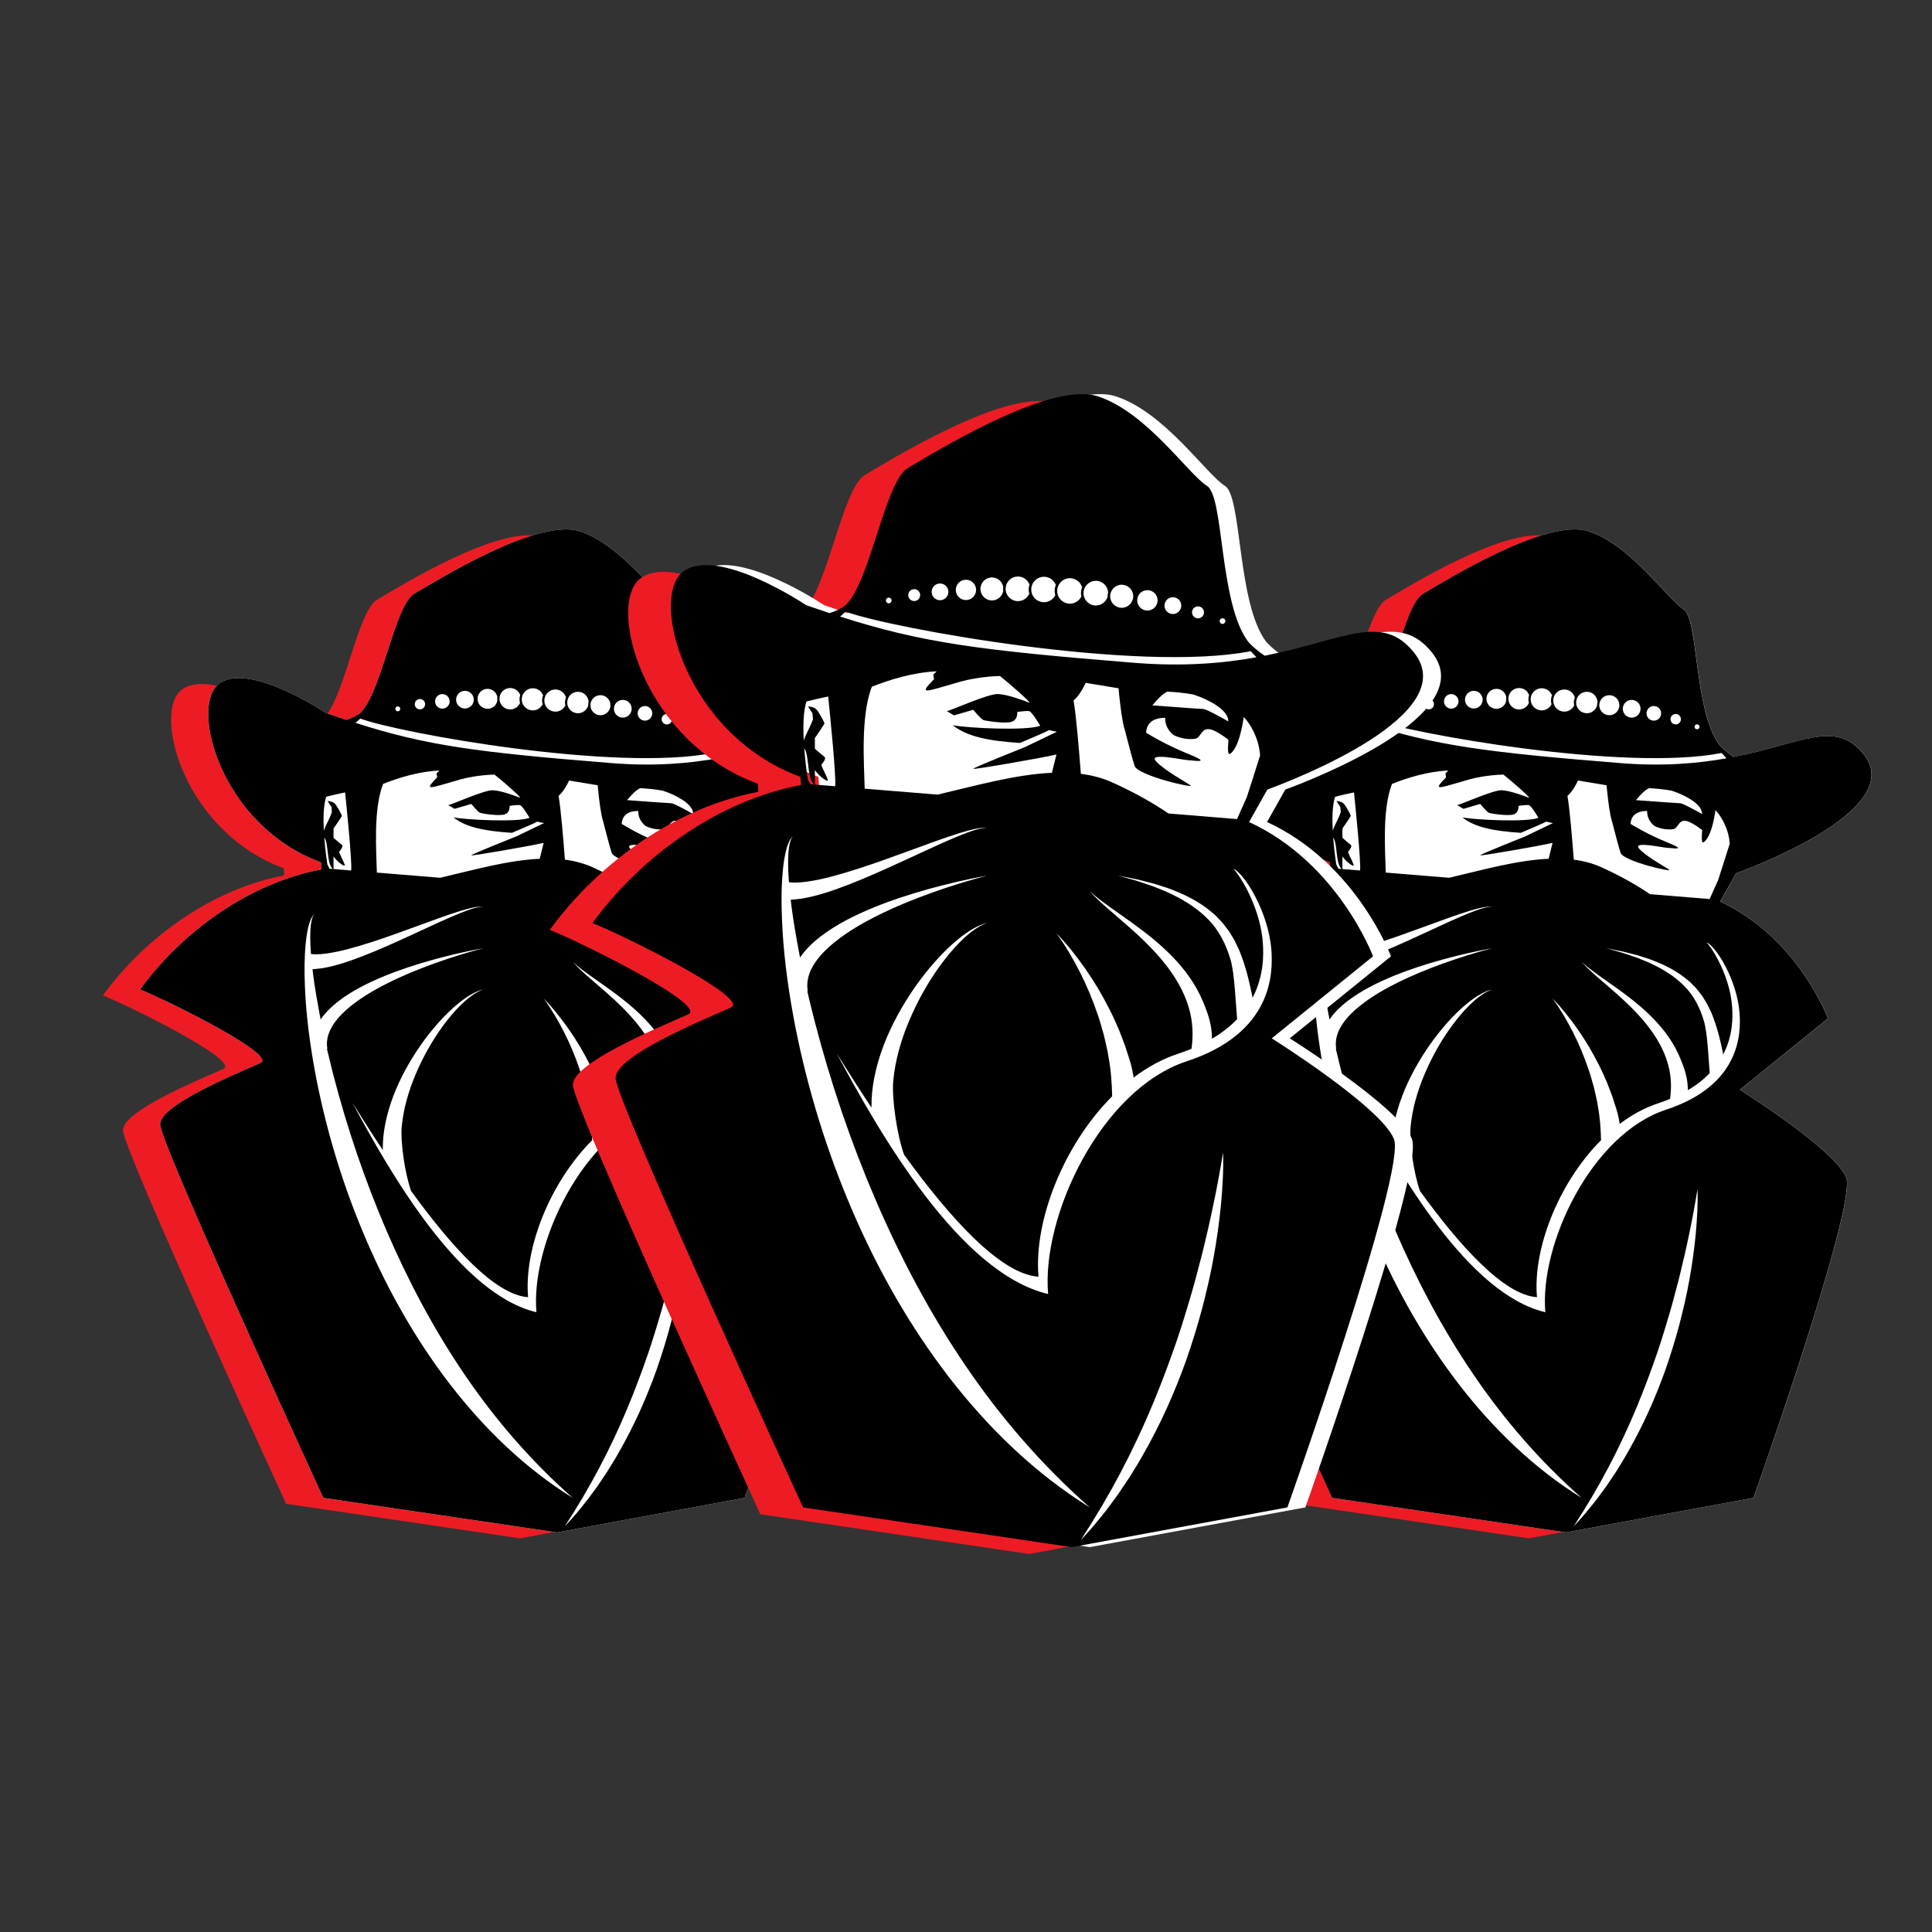
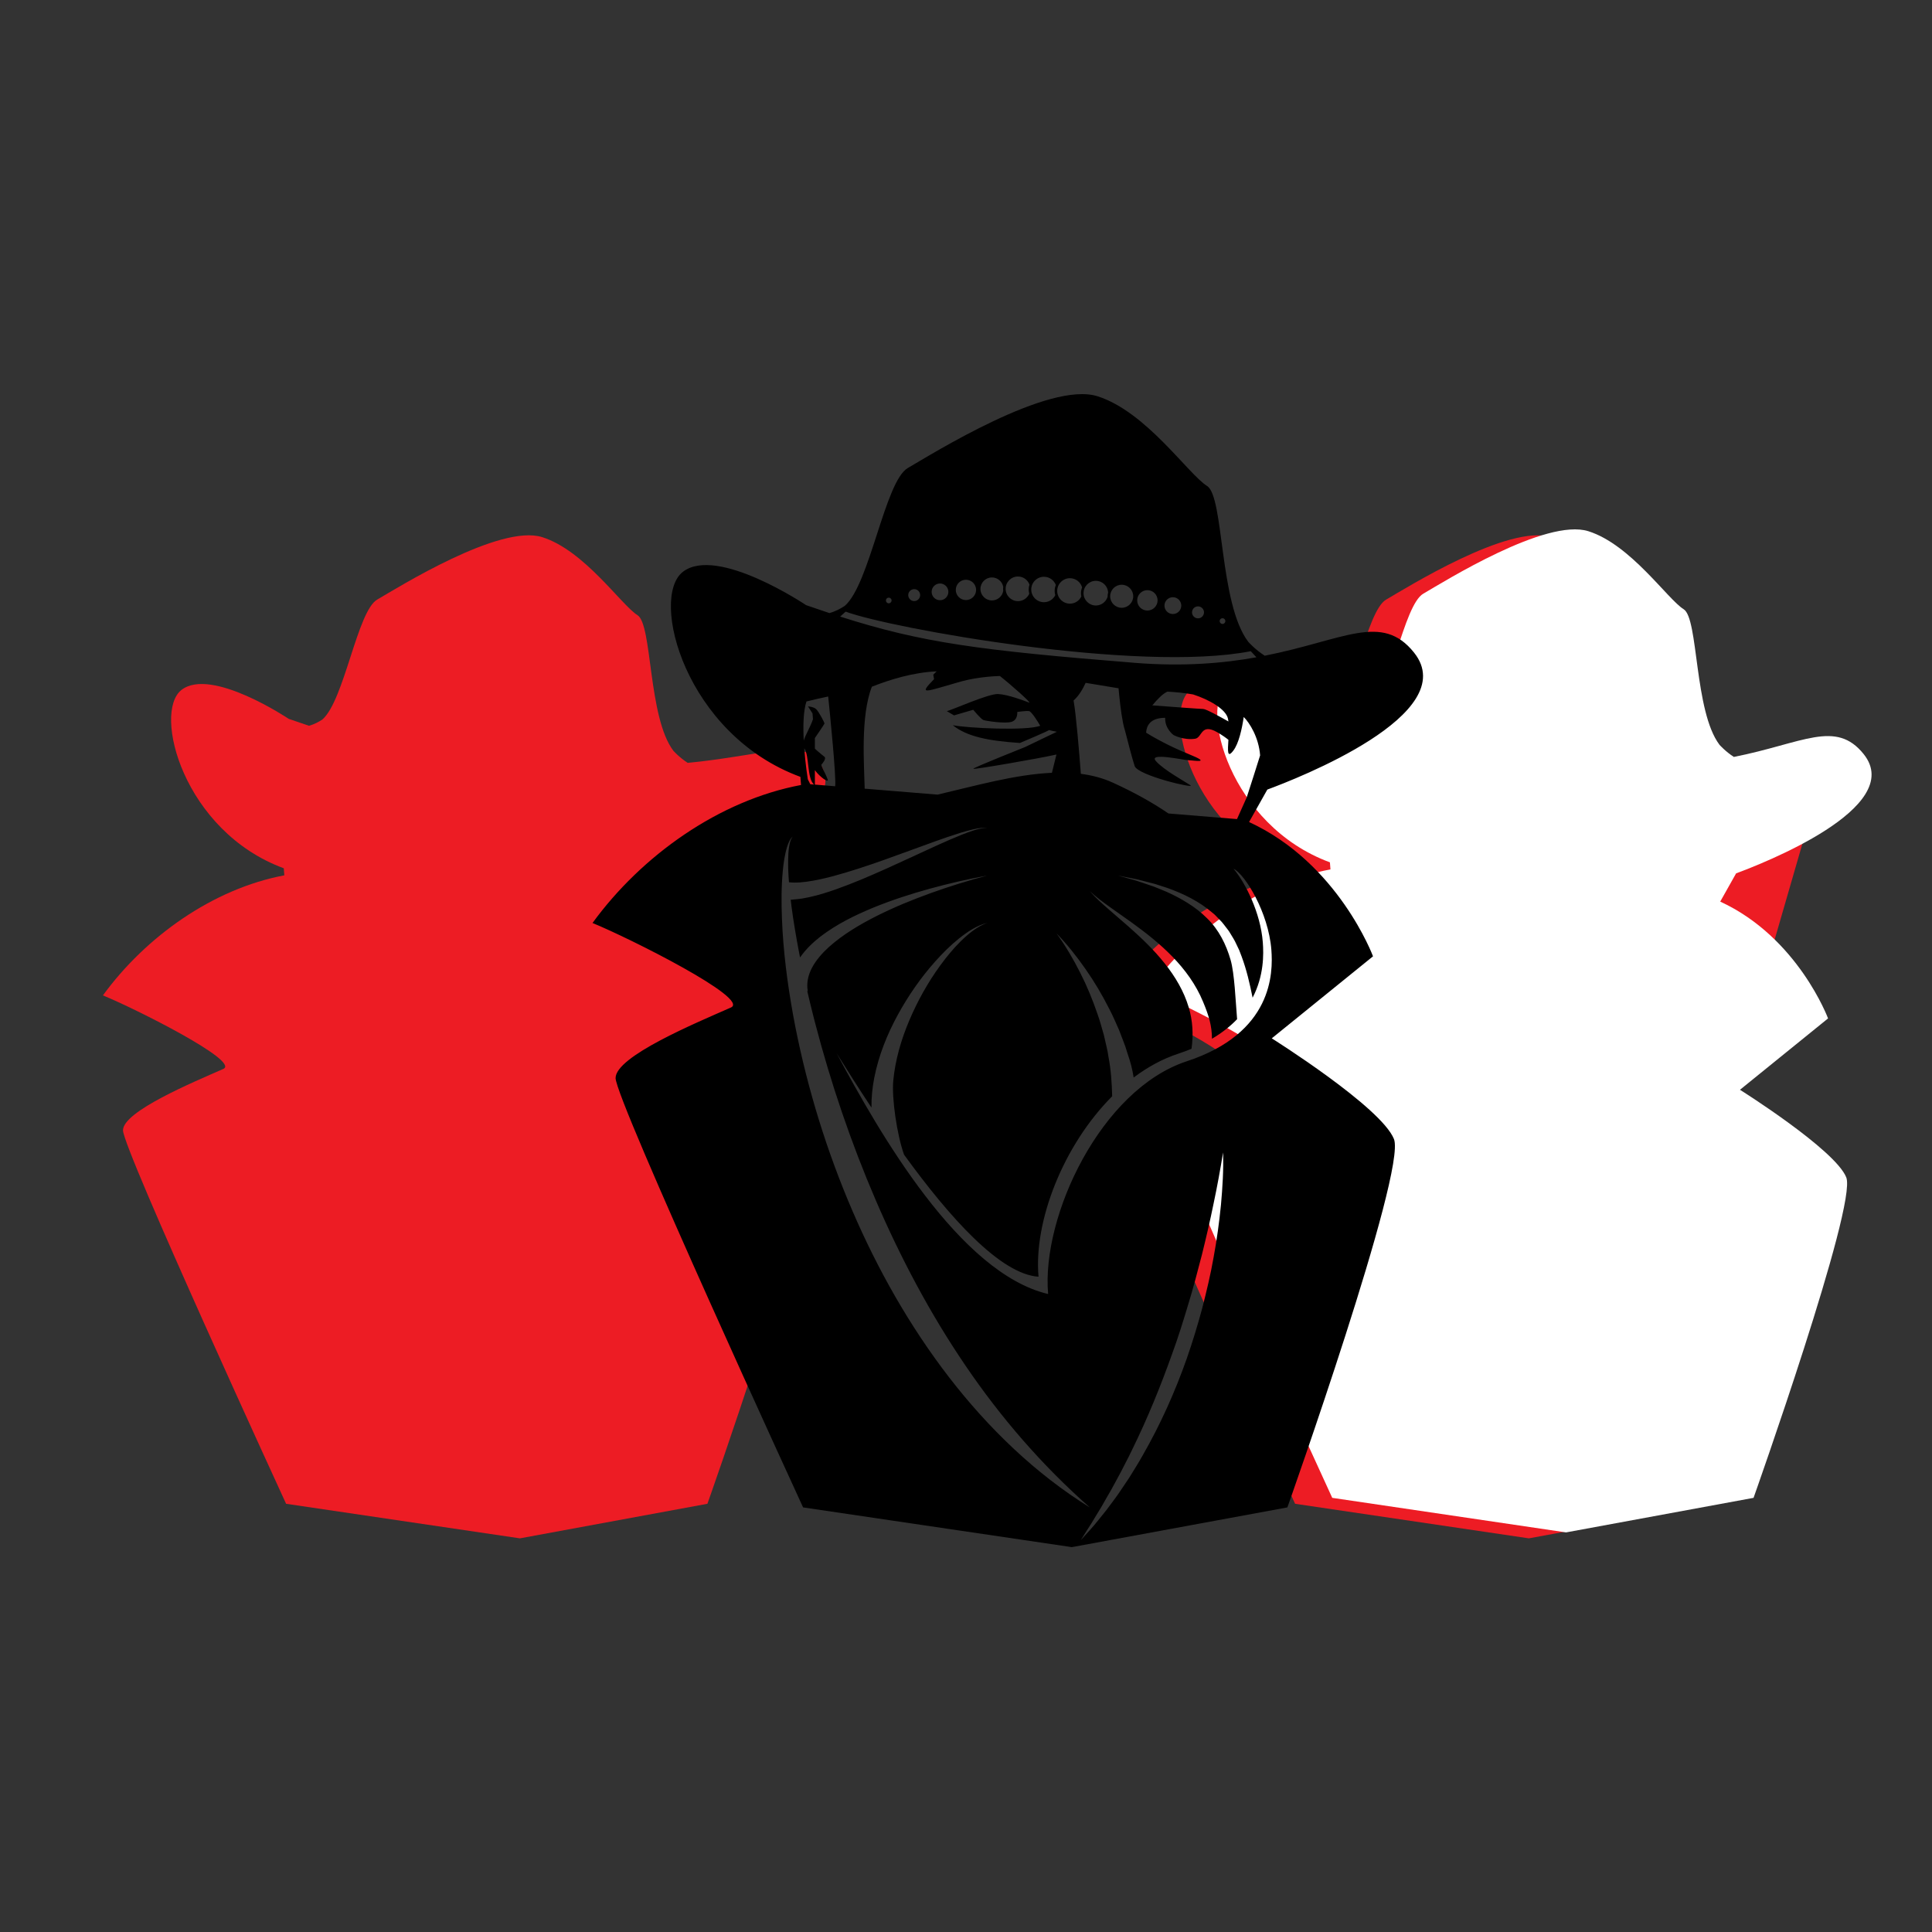
<svg xmlns="http://www.w3.org/2000/svg" version="1.1" viewBox="0 0 1600 1600">
  <rect x="0" y="0" width="1600" height="1600" fill="#333333" stroke="none" />
  <defs>
    <clipPath id="a">
      <path d="m0 1200h1200v-1200h-1200z" />
    </clipPath>
  </defs>
  <g transform="matrix(1.333 0 0 -1.333 0 1600)">
    <g clip-path="url(#a)">
      <g transform="translate(1134.8 728.05)">
-         <path d="m0 0c-9.813 13.045-38.385 2.31-80.691-1.7-5.212 3.336-8.844 7.445-8.906 7.511-15.82 20.861-13.004 78.487-22.269 84.235-10.044 6.237-32.901 40.175-59.223 48.488-26.319 8.313-89.354-31.17-102.52-38.79-12.367-7.158-20.456-62.643-34.031-74.475-2.184-1.477-5.033-3.006-8.343-3.919-4.05 1.34-8.227 2.763-12.578 4.282 0 0-48.14 32.321-66.612 18.007-18.087-14.018 1.249-87.915 63.521-110.82l0.335-4.391c-44.252-8.318-86.077-38.05-112.69-74.586 20.209-8.277 85.419-40.984 74.81-45.676-18.703-8.273-62.341-26.361-62.341-38.138 0-11.774 101.34-232.04 101.34-232.04l145.25-21.473 116.5 21.473s64.523 181.78 57.595 199.1c-6.924 17.317-66.033 54.42-66.033 54.42l54.722 44.334s-18.685 50.327-66.992 72.578l9.873 17.544c15.464 5.688 105.91 40.76 79.283 74.039" fill="#ed1c24" />
+         <path d="m0 0c-9.813 13.045-38.385 2.31-80.691-1.7-5.212 3.336-8.844 7.445-8.906 7.511-15.82 20.861-13.004 78.487-22.269 84.235-10.044 6.237-32.901 40.175-59.223 48.488-26.319 8.313-89.354-31.17-102.52-38.79-12.367-7.158-20.456-62.643-34.031-74.475-2.184-1.477-5.033-3.006-8.343-3.919-4.05 1.34-8.227 2.763-12.578 4.282 0 0-48.14 32.321-66.612 18.007-18.087-14.018 1.249-87.915 63.521-110.82l0.335-4.391c-44.252-8.318-86.077-38.05-112.69-74.586 20.209-8.277 85.419-40.984 74.81-45.676-18.703-8.273-62.341-26.361-62.341-38.138 0-11.774 101.34-232.04 101.34-232.04l145.25-21.473 116.5 21.473c-6.924 17.317-66.033 54.42-66.033 54.42l54.722 44.334s-18.685 50.327-66.992 72.578l9.873 17.544c15.464 5.688 105.91 40.76 79.283 74.039" fill="#ed1c24" />
      </g>
      <g transform="translate(1157.9 731.74)">
        <path d="m0 0c-17.379 21.724-37.795 6.775-80.693-1.7-5.212 3.336-8.844 7.443-8.904 7.51-15.822 20.86-13.004 78.488-22.269 84.234-10.046 6.236-32.903 40.175-59.224 48.488-26.32 8.313-89.353-31.168-102.52-38.79-12.367-7.158-20.455-62.641-34.03-74.473-2.184-1.479-5.033-3.006-8.343-3.921-4.05 1.339-8.229 2.763-12.578 4.282 0 0-48.141 32.322-66.612 18.007-18.087-14.018 1.249-87.915 63.519-110.82l0.336-4.391c-44.251-8.318-86.076-38.05-112.69-74.584 20.207-8.279 85.419-40.986 74.81-45.676-18.703-8.275-62.341-26.363-62.341-38.138 0-11.776 101.33-232.04 101.33-232.04l145.26-21.471 116.49 21.471s64.521 181.78 57.595 199.1c-6.926 17.317-66.035 54.42-66.035 54.42l54.723 44.332s-18.686 50.327-66.991 72.578l9.873 17.546c15.464 5.688 105.91 40.758 79.283 74.039" fill="#fff" />
      </g>
      <g transform="translate(1067.4 653.47)">
-         <path d="m0 0-5.255-11.722-37.057 3.03c-7.61 5.213-17.358 10.879-30.034 16.66-5.441 2.478-11.243 3.989-17.301 4.771-0.909 11.984-2.57 32.185-3.938 39.62 2.993 2.614 5.194 6.62 6.528 9.547l17.784-2.938c0.419-4.661 1.262-12.877 2.411-18.607h-2e-3s4e-3 -0.015 6e-3 -0.021c0.322-1.613 0.67-3.024 1.039-4.101 1.454-5.688 4.039-15.638 5.248-19.267 1.732-5.194 33.25-12.47 30.131-10.392-3.117 2.08-14.545 8.316-18.702 13.118-4.155 4.808 15.239 0.39 17.663 0.39s13.508-2.076 0 3.37c-12.088 4.88-21.125 10.402-22.894 11.513 0.211 3.735 2.214 8.034 10.311 8.034-0.231-5.946 4.502-9.294 4.502-9.294s5.354-2.941 11.672-2.012c3.925 0.577 2.988 8.662 11.995 3.485 2.667-1.534 4.625-2.942 6.005-4.058-0.37-5.942-0.728-10.283 2.654-5.844 2.949 3.874 4.663 11.697 5.62 18.161 3.136-3.078 8.153-11.044 8.861-20.744-2.291-7.302-4.893-15.504-7.247-22.699m13.323-82.354c0.984-12.732 0.694-45.024-45.715-60.26-46.409-15.24-78.628-83.773-74.932-125.8-47.736 11.217-91.071 86.707-114.3 130.1 5.556-8.934 11.929-18.981 18.83-29.369-0.094 5.486 0.477 10.869 1.483 16.082 2.396 12.14 6.943 23.435 12.645 33.914 5.72 10.472 12.511 20.267 20.379 29.086 3.94 4.396 8.125 8.582 12.721 12.283 1.183 0.889 2.295 1.848 3.533 2.66l1.816 1.258 1.891 1.146c2.545 1.457 5.218 2.789 8.094 3.366-2.799-0.858-5.28-2.422-7.622-4.09l-1.729-1.299-1.651-1.402c-1.12-0.907-2.123-1.961-3.181-2.934-4.114-4.043-7.779-8.524-11.179-13.166-6.785-9.307-12.391-19.43-16.83-29.912-4.435-10.475-7.567-21.477-8.603-32.397-0.89-9.318 1.933-29.097 5.821-40.017 24.516-33.836 52.074-64.653 72.681-65.959-2.645 30.092 13.424 71.078 39.803 97.517-0.193 7.065-0.622 14.221-1.996 21.285l-0.486 2.952c-0.19 0.976-0.433 1.945-0.648 2.918l-1.34 5.859c-1.118 3.846-2.12 7.76-3.502 11.551-2.601 7.646-5.723 15.183-9.433 22.457-3.695 7.285-7.852 14.383-12.701 21.051 5.739-5.93 10.911-12.452 15.675-19.272 4.781-6.818 9.046-14.035 12.839-21.539 1.979-3.723 3.594-7.617 5.328-11.486l2.275-5.942c0.372-0.996 0.77-1.984 1.118-2.99l0.958-3.049c2.084-6.068 2.746-8.964 3.528-13.656 7.474 5.625 15.546 10.065 24.084 12.865 2.535 0.832 4.911 1.725 7.175 2.655 1.074 7.486 0.704 15.181-1.558 22.57-2.517 8.439-7.17 16.375-12.904 23.56-5.74 7.215-12.522 13.727-19.583 19.954l-10.712 9.289c-3.558 3.115-7.133 6.279-10.213 9.878 3.414-3.28 7.238-6.044 11.072-8.792l11.583-8.209c7.691-5.555 15.243-11.481 22.008-18.453 6.743-6.95 12.728-15.042 16.582-24.44 3.106-7.428 4.756-12.895 4.792-19.93 5.548 3.262 10.002 6.844 13.581 10.573-0.805 9.728-1.389 24.732-3.515 32.048-2.422 8.391-6.375 16.336-12.697 22.471-6.196 6.225-14.06 10.838-22.306 14.497l-6.288 2.577c-2.133 0.768-4.299 1.465-6.449 2.201-1.079 0.356-2.153 0.744-3.241 1.074l-3.291 0.919-6.592 1.839 10.08-2.002c1.116-0.247 2.219-0.558 3.329-0.831 2.215-0.575 4.444-1.108 6.656-1.72l6.561-2.126c8.647-3.082 17.167-7.182 24.381-13.395 0.449-0.382 0.939-0.728 1.356-1.152l1.245-1.277 2.492-2.573c0.793-0.89 1.477-1.877 2.219-2.814 0.698-0.969 1.537-1.86 2.107-2.91 1.214-2.055 2.587-4.055 3.528-6.242l1.549-3.237 1.273-3.322c2.758-7.369 4.479-14.928 5.984-22.412 6.169 11.849 6.014 23.48 5.511 29.994-1.227 15.92-9.404 32.106-15.805 39.684 6.103-2.887 18.873-23.543 20.432-43.766m-27.244-137.91c-0.943-9.438-2.217-18.854-3.953-28.19-1.634-9.363-3.853-18.609-6.218-27.82-2.47-9.181-5.266-18.283-8.397-27.275-6.338-17.949-14.182-35.405-23.653-51.926-1.169-2.072-2.353-4.135-3.617-6.152-1.241-2.032-2.467-4.069-3.744-6.075l-3.982-5.92-1.993-2.953-2.095-2.884-4.248-5.715c-1.486-1.858-2.95-3.725-4.459-5.551-2.935-3.719-6.214-7.172-9.382-10.674 1.233 2.027 2.516 4.012 3.767 6.012l1.919 2.967 1.816 3.031c1.198 2.029 2.446 4.019 3.673 6.021l3.486 6.12 1.769 3.037 1.678 3.088 3.348 6.171c2.068 4.204 4.374 8.266 6.333 12.516 8.241 16.773 15.291 34.072 21.551 51.654 3.222 8.764 5.987 17.688 8.675 26.637 2.755 8.934 5.103 17.99 7.457 27.055 2.249 9.09 4.382 18.226 6.255 27.431 1.954 9.198 3.65 18.45 5.159 27.793 0.321-9.474-0.3-18.953-1.145-28.398m-146.95-93.133c-21.283 27.611-38.562 58.205-52.313 90.152-13.742 31.975-24.053 65.358-30.793 99.407-3.313 17.035-5.796 34.242-6.881 51.576-0.481 8.668-0.762 17.355-0.327 26.046 0.228 4.343 0.582 8.689 1.285 12.997 0.406 2.149 0.804 4.295 1.474 6.385 0.666 2.048 1.452 4.225 3.068 5.697 4e-3 4e-3 5e-3 0.01 0.011 0.014-6e-3 -8e-3 -7e-3 -0.016-0.013-0.021-0.644-0.862-1.103-1.803-1.358-2.832-0.161-0.501-0.294-1.009-0.383-1.536-0.098-0.521-0.224-1.028-0.275-1.561-0.328-2.088-0.387-4.225-0.45-6.343-0.095-4.142 0.1-8.294 0.436-12.435 0.847-0.11 1.741-0.178 2.669-0.186 0.031 0 0.061-4e-3 0.091-4e-3 1.068-0.02 2.196 0.066 3.303 0.103 1.133 0.125 2.264 0.211 3.408 0.364 4.59 0.625 9.26 1.655 13.906 2.885 9.302 2.463 18.554 5.568 27.759 8.821 9.212 3.255 18.385 6.708 27.626 10.021 4.623 1.648 9.262 3.27 13.963 4.714 2.348 0.73 4.726 1.378 7.123 1.937 1.209 0.246 2.414 0.499 3.642 0.63 1.22 0.155 2.47 0.171 3.674-0.053-1.224 0.121-2.437 7e-3 -3.628-0.247-1.197-0.228-2.366-0.577-3.533-0.919-2.323-0.745-4.612-1.577-6.876-2.493-4.534-1.811-9-3.8-13.456-5.82-8.907-4.046-17.764-8.243-26.728-12.27-8.97-4.026-18.025-7.931-27.429-11.274-4.705-1.667-9.514-3.167-14.561-4.287-1.263-0.277-2.564-0.489-3.85-0.736-0.344-0.042-0.684-0.087-1.025-0.132-0.985-0.129-1.97-0.262-2.994-0.33-1.195-0.082-1.692-0.178-2.134-0.192 0.13-1.185 0.253-2.367 0.404-3.549 0.565-4.222 1.169-8.437 1.9-12.636 0.645-3.905 1.347-7.799 2.087-11.686 0.209-1.109 0.427-2.215 0.648-3.32 3.086 4.47 6.914 8.074 10.911 11.209 8.891 6.812 18.706 11.594 28.646 15.709 9.972 4.076 20.167 7.371 30.458 10.218 10.296 2.824 20.686 5.246 31.16 7.123-10.298-2.662-20.444-5.86-30.425-9.435-9.974-3.59-19.784-7.613-29.188-12.318-9.357-4.723-18.453-10.116-25.984-16.875-3.715-3.385-7.007-7.153-9.153-11.247-2.157-4.089-2.998-8.412-2.261-12.558l-0.258-0.031c0.99-4.272 2.024-8.53 3.1-12.776 0.333-1.312 0.665-2.627 1.004-3.939 8.57-32.93 19.523-65.188 32.927-96.338 13.43-31.133 29.328-61.193 48.406-89.227 19.047-28.056 41.382-53.943 67.246-76.742-29.366 18.184-54.791 42.809-76.059 70.34m-55.884 413.8c24.31-9.04 158.43-33.228 218.95-21.379l3.058-3.295c-17.808-3.199-39.33-5.121-65.823-2.994-83.802 6.729-114.94 10.849-159.16 24.998zm24.822 6.032c0-0.845-0.689-1.534-1.533-1.534-0.846 0-1.534 0.689-1.534 1.534 0 0.846 0.688 1.534 1.534 1.534 0.844 0 1.533-0.688 1.533-1.534m180.39-11.139c0-0.853-0.692-1.547-1.545-1.547-0.851 0-1.548 0.694-1.548 1.547s0.697 1.547 1.548 1.547c0.853 0 1.545-0.694 1.545-1.547m-14.788 7.954c1.784 0 3.236-1.454 3.236-3.237 0-1.782-1.452-3.237-3.236-3.237s-3.236 1.455-3.236 3.237c0 1.783 1.452 3.237 3.236 3.237m-13.583 4.95c2.505 0 4.541-2.037 4.541-4.544 0-2.505-2.036-4.542-4.541-4.542-2.504 0-4.542 2.037-4.542 4.542 0 2.507 2.038 4.544 4.542 4.544m-13.772 3.815c3.04 0 5.514-2.475 5.514-5.514 0-3.042-2.474-5.515-5.514-5.515-3.038 0-5.513 2.473-5.513 5.515 0 3.039 2.475 5.514 5.513 5.514m-13.886 2.927c3.436 0 6.232-2.795 6.232-6.234 0-3.434-2.796-6.228-6.232-6.228-3.438 0-6.232 2.794-6.232 6.228 0 3.439 2.794 6.234 6.232 6.234m-13.961 2.114c3.551 0 6.433-2.796 6.631-6.298-0.183-0.652-0.288-1.338-0.288-2.05 0-0.079 0.01-0.155 0.012-0.238-0.829-2.741-3.347-4.753-6.355-4.753-3.677 0-6.668 2.991-6.668 6.668 0 3.676 2.991 6.671 6.668 6.671m-14.015 1.418c3.136 0 5.755-2.116 6.584-4.987-0.4-0.956-0.622-2.004-0.622-3.102 0-0.613 0.075-1.209 0.204-1.784-1.117-2.291-3.448-3.887-6.166-3.887-3.794 0-6.88 3.086-6.88 6.879 0 3.796 3.086 6.881 6.88 6.881m-14.033 0.771c2.936 0 5.43-1.855 6.413-4.452-0.413-0.983-0.646-2.066-0.646-3.2 0-0.806 0.125-1.582 0.338-2.318-1.138-2.233-3.432-3.782-6.105-3.782-3.792 0-6.876 3.086-6.876 6.874 0 3.796 3.084 6.878 6.876 6.878m-14.058 0.143c2.872 0 5.301-1.835 6.234-4.386-0.28-0.827-0.438-1.71-0.438-2.635 0-0.781 0.116-1.537 0.321-2.257-1.021-2.37-3.375-4.038-6.117-4.038-3.671 0-6.657 2.986-6.657 6.659 0 3.671 2.986 6.657 6.657 6.657m-14.061-0.505c3.037 0 5.56-2.19 6.099-5.073-0.048-0.355-0.081-0.713-0.081-1.079 0-0.382 0.036-0.758 0.089-1.128-0.509-2.917-3.046-5.149-6.107-5.149-3.428 0-6.214 2.788-6.214 6.217 0 3.424 2.786 6.212 6.214 6.212m-14.054-1.239c3.029 0 5.492-2.463 5.492-5.493 0-3.029-2.463-5.492-5.492-5.492-3.027 0-5.493 2.463-5.493 5.492 0 3.03 2.466 5.493 5.493 5.493m-14.018-2.023c2.494 0 4.521-2.031 4.521-4.523 0-2.493-2.027-4.523-4.521-4.523s-4.523 2.03-4.523 4.523c0 2.492 2.029 4.523 4.523 4.523m-10.729-6.284c0-1.774-1.442-3.217-3.217-3.217-1.776 0-3.219 1.443-3.219 3.217 0 1.776 1.443 3.221 3.219 3.221 1.775 0 3.217-1.445 3.217-3.221m133.66-52.168c4.401-0.241 9.232-0.694 13.871-1.519 8.521-2.746 17.662-7.872 18.826-13.045 0.11-0.494 0.198-1.018 0.268-1.559-4.218 2.39-12.13 6.753-13.639 6.753-1.391 0-17.193 1.171-27.503 1.943 2.844 3.451 5.713 6.379 8.177 7.427m-163.63-52.444c-0.263 12.685-2.364 39.104 3.88 55.103 9.544 3.794 22.35 7.768 35.033 8.302l-1.846-1.802 0.43-2.41c-8.658-8.926-5.367-6.942 14.72-1.225 2.882 0.817 11.217 2.669 20.858 2.923 5.742-4.496 17.765-15.124 15.738-14.351-2.424 0.928-11.427 4.384-16.739 4.615-5.311 0.232-25.628-9.003-27.708-9.234l3.926-2.311 10.39 3.031s4.156-5.107 5.542-5.57c1.385-0.459 11.776-2.076 15.238-0.922 3.463 1.153 3.002 5.308 3.002 5.308s4.618 0.695 6.349 0.464c1.355-0.181 4.675-5.567 6.063-7.916-7.183-2.834-39.258-1.301-47.276 0.295 7.632-6.103 18.996-8.461 36.298-9.599 0 0 16.283 6.828 15.663 6.991 1.319-0.349 2.827-0.7 4.313-0.937l-17.254-8.287s-27.707-11.026-27.936-11.719c-0.203-0.602 35.439 5.544 44.949 7.71-0.851-3.409-1.704-6.85-2.436-9.883-20.012-0.894-41.668-7.106-61.807-11.794zm-32.671 21.846c2.869-3.918 1.35-16.201 5.294-19.609l-2.013 0.165-1.356 2.674c-0.129 0.826-1.271 8.127-1.925 16.77m12.949 27.967c0.994-9.662 4.372-43.283 3.778-48.316-8e-3 -0.063-4e-3 -0.129-8e-3 -0.194l-10.968 0.896v7.797c2.853-3.923 7.708-7.113 6.926-5.019-1.386 3.717-3.809 7.664-3.348 8.082 0.463 0.417 2.771 3.234 1.617 4.157-0.735 0.585-3.338 2.671-5.195 4.406v5.751c0.346 0.463 5.195 7.505 5.195 7.92 0 0.416-3.118 6.511-4.618 7.781-1.5 1.269-4.272 1.388-4.272 1.388l2.424-3.813 0.241-3.119c-1.46-4.342-4.049-8.389-4.984-11.556-0.405 7.789-0.25 15.965 1.458 21.145 3.416 0.849 7.853 1.905 11.754 2.694m316.62 23.739c-17.379 21.724-37.795 6.776-80.692-1.7-5.212 3.336-8.845 7.444-8.905 7.512-15.822 20.858-13.004 78.482-22.27 84.232-10.044 6.237-32.902 40.175-59.222 48.489-26.322 8.312-89.353-31.168-102.52-38.79-12.368-7.159-20.456-62.642-34.031-74.474-2.185-1.477-5.033-3.01-8.343-3.921-4.051 1.34-8.229 2.764-12.58 4.28 0 0-48.139 32.325-66.61 18.009-18.087-14.017 1.249-87.913 63.518-110.81l0.338-4.39c-44.251-8.321-86.077-38.052-112.69-74.585 20.209-8.282 85.419-40.985 74.809-45.676-18.702-8.276-62.341-26.363-62.341-38.139 0-11.775 101.33-232.04 101.33-232.04l145.26-21.47 116.5 21.47s64.522 181.78 57.594 199.1c-6.927 17.316-66.033 54.42-66.033 54.42l54.721 44.332s-18.684 50.328-66.992 72.578l9.873 17.545c15.464 5.689 105.91 40.758 79.284 74.039" />
-       </g>
+         </g>
      <g transform="translate(507.95 728.05)">
        <path d="m0 0c-9.813 13.045-38.384 2.31-80.691-1.7-5.212 3.336-8.845 7.445-8.906 7.511-15.821 20.861-13.004 78.487-22.27 84.235-10.043 6.237-32.901 40.175-59.222 48.488-26.32 8.313-89.355-31.17-102.52-38.79-12.365-7.158-20.452-62.643-34.03-74.475-2.182-1.477-5.033-3.006-8.342-3.919-4.05 1.34-8.228 2.763-12.578 4.282 0 0-48.14 32.321-66.611 18.007-18.089-14.018 1.249-87.915 63.522-110.82l0.334-4.391c-44.25-8.318-86.079-38.05-112.69-74.586 20.207-8.277 85.421-40.984 74.808-45.676-18.701-8.273-62.339-26.361-62.339-38.138 0-11.774 101.33-232.04 101.33-232.04l145.25-21.473 116.5 21.473s64.52 181.78 57.594 199.1c-6.926 17.317-66.035 54.42-66.035 54.42l54.723 44.334s-18.685 50.327-66.992 72.578l9.873 17.544c15.468 5.688 105.91 40.76 79.283 74.039" fill="#ed1c24" />
      </g>
      <g transform="translate(531.04 731.74)">
-         <path d="m0 0c-17.378 21.724-37.795 6.775-80.691-1.7-5.214 3.336-8.847 7.443-8.906 7.51-15.823 20.86-13.005 78.488-22.27 84.234-10.043 6.236-32.902 40.175-59.224 48.488-26.32 8.313-89.355-31.168-102.52-38.79-12.367-7.158-20.452-62.641-34.03-74.473-2.182-1.479-5.033-3.006-8.342-3.921-4.05 1.339-8.23 2.763-12.58 4.282 0 0-48.14 32.322-66.611 18.007-18.089-14.018 1.251-87.915 63.522-110.82l0.334-4.391c-44.25-8.318-86.078-38.05-112.69-74.584 20.207-8.279 85.419-40.986 74.811-45.676-18.703-8.275-62.341-26.363-62.341-38.138 0-11.776 101.33-232.04 101.33-232.04l145.26-21.471 116.5 21.471s64.52 181.78 57.593 199.1c-6.927 17.317-66.036 54.42-66.036 54.42l54.723 44.332s-18.685 50.327-66.99 72.578l9.873 17.546c15.466 5.688 105.91 40.758 79.283 74.039" fill="#fff" />
-       </g>
+         </g>
      <g transform="translate(440.61 653.47)">
-         <path d="m0 0-5.256-11.722-37.055 3.03c-7.612 5.213-17.359 10.879-30.037 16.66-5.439 2.478-11.244 3.989-17.299 4.771-0.91 11.984-2.571 32.185-3.935 39.62 2.989 2.614 5.192 6.62 6.525 9.547l17.784-2.938c0.417-4.661 1.261-12.877 2.41-18.607h-2e-3s6e-3 -0.015 6e-3 -0.021c0.322-1.613 0.671-3.024 1.04-4.101 1.454-5.688 4.039-15.638 5.248-19.267 1.732-5.194 33.249-12.47 30.131-10.392-3.119 2.08-14.544 8.316-18.702 13.118-4.155 4.808 15.238 0.39 17.664 0.39 2.423 0 13.506-2.076 0 3.37-12.09 4.88-21.124 10.402-22.897 11.513 0.213 3.735 2.215 8.034 10.314 8.034-0.232-5.946 4.502-9.294 4.502-9.294s5.351-2.941 11.671-2.012c3.925 0.577 2.988 8.662 11.995 3.485 2.665-1.534 4.626-2.942 6.004-4.058-0.368-5.942-0.728-10.283 2.654-5.844 2.95 3.874 4.663 11.697 5.62 18.161 3.137-3.078 8.151-11.044 8.861-20.744-2.291-7.302-4.892-15.504-7.246-22.699m13.323-82.354c0.984-12.732 0.693-45.024-45.715-60.26-46.409-15.24-78.628-83.773-74.934-125.8-47.734 11.217-91.069 86.707-114.29 130.1 5.556-8.934 11.929-18.981 18.829-29.369-0.095 5.486 0.479 10.869 1.484 16.082 2.395 12.14 6.943 23.435 12.644 33.914 5.721 10.472 12.511 20.267 20.38 29.086 3.939 4.396 8.125 8.582 12.722 12.283 1.182 0.889 2.294 1.848 3.532 2.66l1.815 1.258 1.893 1.146c2.543 1.457 5.216 2.789 8.093 3.366-2.802-0.858-5.281-2.422-7.622-4.09l-1.729-1.299-1.649-1.402c-1.121-0.907-2.124-1.961-3.183-2.934-4.113-4.043-7.78-8.524-11.179-13.166-6.781-9.307-12.391-19.43-16.831-29.912-4.435-10.475-7.566-21.477-8.603-32.397-0.89-9.318 1.934-29.097 5.821-40.017 24.516-33.836 52.074-64.653 72.683-65.959-2.649 30.092 13.422 71.078 39.802 97.517-0.196 7.065-0.623 14.221-1.995 21.285l-0.486 2.952c-0.192 0.976-0.435 1.945-0.649 2.918l-1.34 5.859c-1.118 3.846-2.121 7.76-3.503 11.551-2.6 7.646-5.722 15.183-9.433 22.457-3.693 7.285-7.851 14.383-12.7 21.051 5.738-5.93 10.91-12.452 15.673-19.272 4.782-6.818 9.049-14.035 12.841-21.539 1.977-3.723 3.594-7.617 5.327-11.486l2.275-5.942c0.372-0.996 0.77-1.984 1.118-2.99l0.959-3.049c2.084-6.068 2.744-8.964 3.529-13.656 7.471 5.625 15.544 10.065 24.084 12.865 2.533 0.832 4.91 1.725 7.175 2.655 1.075 7.486 0.702 15.181-1.559 22.57-2.518 8.439-7.171 16.375-12.905 23.56-5.739 7.215-12.522 13.727-19.583 19.954l-10.712 9.289c-3.557 3.115-7.133 6.279-10.211 9.878 3.412-3.28 7.236-6.044 11.072-8.792l11.585-8.209c7.69-5.555 15.24-11.481 22.004-18.453 6.745-6.95 12.731-15.042 16.582-24.44 3.107-7.428 4.754-12.895 4.792-19.93 5.546 3.262 10.002 6.844 13.582 10.573-0.805 9.728-1.39 24.732-3.516 32.048-2.421 8.391-6.377 16.336-12.696 22.471-6.197 6.225-14.06 10.838-22.307 14.497l-6.287 2.577c-2.134 0.768-4.297 1.465-6.449 2.201-1.082 0.356-2.154 0.744-3.242 1.074l-3.291 0.919-6.593 1.839 6.719-1.334 3.363-0.668c1.115-0.247 2.216-0.558 3.328-0.831 2.213-0.575 4.445-1.108 6.654-1.72l6.564-2.126c8.646-3.082 17.164-7.182 24.38-13.395 0.45-0.382 0.939-0.728 1.359-1.152l1.243-1.277 2.492-2.573c0.793-0.89 1.476-1.877 2.218-2.814 0.698-0.969 1.538-1.86 2.107-2.91 1.215-2.055 2.587-4.055 3.528-6.242l1.549-3.237 1.275-3.322c2.756-7.369 4.476-14.928 5.983-22.412 6.168 11.849 6.012 23.48 5.511 29.994-1.228 15.92-9.404 32.106-15.805 39.684 6.103-2.887 18.872-23.543 20.432-43.766m-27.244-137.91c-0.939-9.438-2.219-18.854-3.954-28.19-1.634-9.363-3.852-18.609-6.217-27.82-2.471-9.181-5.264-18.283-8.396-27.275-6.339-17.949-14.185-35.405-23.655-51.926-1.167-2.072-2.354-4.135-3.617-6.152-1.242-2.032-2.468-4.069-3.744-6.075l-3.981-5.92-1.993-2.953-2.096-2.884-4.247-5.715c-1.485-1.858-2.949-3.725-4.46-5.551-2.935-3.719-6.214-7.172-9.383-10.674 1.235 2.027 2.518 4.012 3.769 6.012l1.918 2.967 1.817 3.031c1.197 2.029 2.444 4.019 3.671 6.021l3.488 6.12 1.769 3.037 1.677 3.088 3.348 6.171c2.07 4.204 4.373 8.266 6.333 12.516 8.239 16.773 15.292 34.072 21.551 51.654 3.223 8.764 5.988 17.688 8.676 26.637 2.755 8.934 5.103 17.99 7.457 27.055 2.251 9.09 4.383 18.226 6.255 27.431 1.951 9.198 3.648 18.45 5.159 27.793 0.32-9.474-0.3-18.953-1.145-28.398m-146.95-93.133c-21.283 27.611-38.561 58.205-52.31 90.152-13.745 31.975-24.056 65.358-30.793 99.407-3.316 17.035-5.798 34.242-6.884 51.576-0.479 8.668-0.763 17.355-0.326 26.046 0.227 4.343 0.583 8.689 1.285 12.997 0.406 2.149 0.804 4.295 1.474 6.385 0.668 2.048 1.452 4.225 3.067 5.697 4e-3 4e-3 6e-3 0.01 0.011 0.014-5e-3 -8e-3 -7e-3 -0.016-0.013-0.021-0.643-0.862-1.103-1.803-1.357-2.832-0.161-0.501-0.296-1.009-0.383-1.536-0.099-0.521-0.224-1.028-0.276-1.561-0.328-2.088-0.387-4.225-0.449-6.343-0.095-4.142 0.099-8.294 0.436-12.435 0.847-0.11 1.743-0.178 2.668-0.186 0.031 0 0.062-4e-3 0.092-4e-3 1.069-0.02 2.196 0.066 3.302 0.103 1.132 0.125 2.263 0.211 3.409 0.364 4.589 0.625 9.26 1.655 13.904 2.885 9.303 2.463 18.554 5.568 27.762 8.821 9.211 3.255 18.384 6.708 27.622 10.021 4.623 1.648 9.264 3.27 13.965 4.714 2.348 0.73 4.726 1.378 7.123 1.937 1.209 0.246 2.412 0.499 3.642 0.63 1.22 0.155 2.471 0.171 3.675-0.053-1.225 0.121-2.437 7e-3 -3.629-0.247-1.196-0.228-2.366-0.577-3.533-0.919-2.323-0.745-4.611-1.577-6.876-2.493-4.532-1.811-9-3.8-13.456-5.82-8.908-4.046-17.76-8.243-26.729-12.27-8.968-4.026-18.024-7.931-27.425-11.274-4.707-1.667-9.516-3.167-14.563-4.287-1.266-0.277-2.564-0.489-3.851-0.736-0.342-0.042-0.683-0.087-1.024-0.132-0.988-0.129-1.971-0.262-2.994-0.33-1.195-0.082-1.693-0.178-2.134-0.192 0.131-1.185 0.254-2.367 0.402-3.549 0.565-4.222 1.171-8.437 1.901-12.636 0.648-3.905 1.348-7.799 2.088-11.686 0.209-1.109 0.427-2.215 0.647-3.32 3.086 4.47 6.914 8.074 10.911 11.209 8.893 6.812 18.706 11.594 28.647 15.709 9.972 4.076 20.167 7.371 30.457 10.218 10.295 2.824 20.686 5.246 31.161 7.123-10.298-2.662-20.443-5.86-30.428-9.435-9.971-3.59-19.781-7.613-29.184-12.318-9.358-4.723-18.453-10.116-25.986-16.875-3.714-3.385-7.009-7.153-9.151-11.247-2.159-4.089-2.999-8.412-2.261-12.558l-0.26-0.031c0.992-4.272 2.025-8.53 3.104-12.776 0.33-1.312 0.66-2.627 1.002-3.939 8.566-32.93 19.523-65.188 32.928-96.338 13.428-31.133 29.326-61.193 48.404-89.227 19.047-28.056 41.384-53.943 67.247-76.742-29.367 18.184-54.792 42.809-76.061 70.34m-55.884 413.8c24.311-9.04 158.43-33.228 218.95-21.379l3.06-3.295c-17.81-3.199-39.332-5.121-65.824-2.994-83.803 6.729-114.94 10.849-159.16 24.998zm24.823 6.032c0-0.845-0.689-1.534-1.534-1.534-0.846 0-1.533 0.689-1.533 1.534 0 0.846 0.687 1.534 1.533 1.534 0.845 0 1.534-0.688 1.534-1.534m180.39-11.139c0-0.853-0.691-1.547-1.545-1.547-0.852 0-1.549 0.694-1.549 1.547s0.697 1.547 1.549 1.547c0.854 0 1.545-0.694 1.545-1.547m-14.789 7.954c1.784 0 3.234-1.454 3.234-3.237 0-1.782-1.45-3.237-3.234-3.237-1.783 0-3.235 1.455-3.235 3.237 0 1.783 1.452 3.237 3.235 3.237m-13.583 4.95c2.505 0 4.542-2.037 4.542-4.544 0-2.505-2.037-4.542-4.542-4.542-2.503 0-4.542 2.037-4.542 4.542 0 2.507 2.039 4.544 4.542 4.544m-13.771 3.815c3.039 0 5.513-2.475 5.513-5.514 0-3.042-2.474-5.515-5.513-5.515s-5.513 2.473-5.513 5.515c0 3.039 2.474 5.514 5.513 5.514m-13.887 2.927c3.439 0 6.233-2.795 6.233-6.234 0-3.434-2.794-6.228-6.233-6.228-3.435 0-6.233 2.794-6.233 6.228 0 3.439 2.798 6.234 6.233 6.234m-13.961 2.114c3.551 0 6.434-2.796 6.632-6.298-0.183-0.652-0.286-1.338-0.286-2.05 0-0.079 8e-3 -0.155 8e-3 -0.238-0.828-2.741-3.345-4.753-6.354-4.753-3.674 0-6.669 2.991-6.669 6.668 0 3.676 2.995 6.671 6.669 6.671m-14.014 1.418c3.135 0 5.754-2.116 6.585-4.987-0.402-0.956-0.626-2.004-0.626-3.102 0-0.613 0.076-1.209 0.207-1.784-1.118-2.291-3.448-3.887-6.166-3.887-3.794 0-6.88 3.086-6.88 6.879 0 3.796 3.086 6.881 6.88 6.881m-14.033 0.771c2.936 0 5.43-1.855 6.413-4.452-0.414-0.983-0.645-2.066-0.645-3.2 0-0.806 0.123-1.582 0.338-2.318-1.139-2.233-3.434-3.782-6.106-3.782-3.792 0-6.876 3.086-6.876 6.874 0 3.796 3.084 6.878 6.876 6.878m-14.058 0.143c2.872 0 5.301-1.835 6.233-4.386-0.279-0.827-0.439-1.71-0.439-2.635 0-0.781 0.118-1.537 0.323-2.257-1.019-2.37-3.376-4.038-6.117-4.038-3.67 0-6.658 2.986-6.658 6.659 0 3.671 2.988 6.657 6.658 6.657m-14.061-0.505c3.036 0 5.56-2.19 6.1-5.073-0.05-0.355-0.083-0.713-0.083-1.079 0-0.382 0.037-0.758 0.09-1.128-0.509-2.917-3.045-5.149-6.107-5.149-3.428 0-6.214 2.788-6.214 6.217 0 3.424 2.786 6.212 6.214 6.212m-14.053-1.239c3.029 0 5.489-2.463 5.489-5.493 0-3.029-2.46-5.492-5.489-5.492-3.028 0-5.494 2.463-5.494 5.492 0 3.03 2.466 5.493 5.494 5.493m-14.019-2.023c2.492 0 4.522-2.031 4.522-4.523 0-2.493-2.03-4.523-4.522-4.523-2.495 0-4.523 2.03-4.523 4.523 0 2.492 2.028 4.523 4.523 4.523m-10.729-6.284c0-1.774-1.442-3.217-3.219-3.217-1.773 0-3.217 1.443-3.217 3.217 0 1.776 1.444 3.221 3.217 3.221 1.777 0 3.219-1.445 3.219-3.221m133.66-52.168c4.404-0.241 9.232-0.694 13.872-1.519 8.52-2.746 17.664-7.872 18.826-13.045 0.11-0.494 0.197-1.018 0.267-1.559-4.217 2.39-12.129 6.753-13.641 6.753-1.388 0-17.19 1.171-27.5 1.943 2.843 3.451 5.713 6.379 8.176 7.427m-163.63-52.444c-0.264 12.685-2.365 39.104 3.879 55.103 9.543 3.794 22.348 7.768 35.031 8.302l-1.846-1.802 0.43-2.41c-8.658-8.926-5.367-6.942 14.721-1.225 2.881 0.817 11.217 2.669 20.858 2.923 5.739-4.496 17.764-15.124 15.738-14.351-2.422 0.928-11.428 4.384-16.74 4.615-5.311 0.232-25.627-9.003-27.707-9.234l3.926-2.311 10.389 3.031s4.156-5.107 5.542-5.57c1.386-0.459 11.774-2.076 15.24-0.922 3.462 1.153 2.999 5.308 2.999 5.308s4.619 0.695 6.351 0.464c1.354-0.181 4.672-5.567 6.063-7.916-7.183-2.834-39.258-1.301-47.277 0.295 7.632-6.103 18.996-8.461 36.298-9.599 0 0 16.284 6.828 15.665 6.991 1.319-0.349 2.824-0.7 4.312-0.937l-17.253-8.287s-27.709-11.026-27.938-11.719c-0.203-0.602 35.439 5.544 44.95 7.71-0.852-3.409-1.704-6.85-2.435-9.883-20.013-0.894-41.67-7.106-61.811-11.794zm-32.674 21.846c2.87-3.918 1.355-16.201 5.294-19.609l-2.013 0.165-1.353 2.674c-0.131 0.826-1.273 8.127-1.928 16.77m12.947 27.967c0.997-9.662 4.373-43.283 3.781-48.316-8e-3 -0.063-4e-3 -0.129-8e-3 -0.194l-10.968 0.896v7.797c2.853-3.923 7.707-7.113 6.925-5.019-1.384 3.717-3.808 7.664-3.345 8.082 0.461 0.417 2.769 3.234 1.615 4.157-0.735 0.585-3.341 2.671-5.195 4.406v5.751c0.345 0.463 5.195 7.505 5.195 7.92 0 0.416-3.116 6.511-4.618 7.781-1.501 1.269-4.272 1.388-4.272 1.388l2.424-3.813 0.24-3.119c-1.459-4.342-4.048-8.389-4.983-11.556-0.406 7.789-0.251 15.965 1.457 21.145 3.417 0.849 7.853 1.905 11.752 2.694m316.63 23.739c-17.38 21.724-37.795 6.776-80.692-1.7-5.212 3.336-8.846 7.444-8.905 7.512-15.823 20.858-13.005 78.482-22.27 84.232-10.043 6.237-32.902 40.175-59.222 48.489-26.322 8.312-89.354-31.168-102.52-38.79-12.368-7.159-20.453-62.642-34.031-74.474-2.183-1.477-5.033-3.01-8.343-3.921-4.05 1.34-8.229 2.764-12.575 4.28 0 0-48.143 32.325-66.613 18.009-18.087-14.017 1.247-87.913 63.519-110.81l0.338-4.39c-44.254-8.321-86.078-38.052-112.69-74.585 20.21-8.282 85.42-40.985 74.811-45.676-18.702-8.276-62.342-26.363-62.342-38.139 0-11.775 101.34-232.04 101.34-232.04l145.26-21.47 116.5 21.47s64.521 181.78 57.594 199.1c-6.928 17.316-66.034 54.42-66.034 54.42l54.721 44.332s-18.683 50.328-66.991 72.578l9.873 17.545c15.464 5.689 105.91 40.758 79.284 74.039" />
-       </g>
+         </g>
      <g transform="translate(851.96 790.63)">
-         <path d="m0 0c-11.279 14.995-44.127 2.654-92.758-1.953-5.99 3.833-10.168 8.556-10.236 8.632-18.19 23.977-14.949 90.219-25.599 96.83-11.545 7.169-37.821 46.183-68.079 55.738-30.255 9.554-102.71-35.831-117.84-44.59-14.218-8.228-23.514-72.009-39.118-85.614-2.511-1.696-5.785-3.454-9.592-4.504-4.655 1.542-9.459 3.18-14.456 4.922 0 0-55.341 37.157-76.571 20.702-20.793-16.113 1.432-101.06 73.016-127.39l0.387-5.046c-50.871-9.561-98.949-43.737-129.54-85.734 23.23-9.517 98.191-47.113 85.994-52.507-21.498-9.51-71.661-30.303-71.661-43.84 0-13.535 116.49-266.74 116.49-266.74l166.97-24.682 133.91 24.682s74.168 208.96 66.209 228.86c-7.963 19.908-75.909 62.557-75.909 62.557l62.903 50.959s-21.477 57.856-77.008 83.434l11.349 20.169c17.777 6.537 121.74 46.851 91.138 85.108" fill="#ed1c24" />
-       </g>
+         </g>
      <g transform="translate(889.66 794.88)">
-         <path d="m0 0c-19.978 24.973-43.445 7.791-92.759-1.951-5.991 3.834-10.165 8.553-10.235 8.632-18.19 23.978-14.949 90.218-25.601 96.831-11.543 7.166-37.819 46.181-68.076 55.735-30.258 9.557-102.72-35.83-117.84-44.587-14.216-8.231-23.512-72.013-39.116-85.61-2.513-1.701-5.787-3.458-9.592-4.51-4.657 1.541-9.459 3.179-14.458 4.923 0 0-55.34 37.155-76.571 20.7-20.794-16.112 1.432-101.06 73.017-127.38l0.388-5.049c-50.869-9.561-98.949-43.735-129.54-85.733 23.229-9.519 98.189-47.113 85.993-52.507-21.499-9.51-71.664-30.305-71.664-43.838 0-13.535 116.49-266.74 116.49-266.74l166.97-24.686 133.92 24.686s74.17 208.96 66.206 228.86c-7.963 19.908-75.908 62.558-75.908 62.558l62.904 50.96s-21.476 57.855-77.007 83.432l11.347 20.17c17.78 6.535 121.74 46.852 91.14 85.106" fill="#fff" />
-       </g>
+         </g>
      <g transform="translate(774.55 704.9)">
        <path d="m0 0v2e-3l-6.039-13.478-42.597 3.482c-8.751 5.997-19.956 12.509-34.528 19.151-6.254 2.853-12.925 4.587-19.886 5.489-1.046 13.775-2.955 36.996-4.526 45.544 3.44 3.002 5.97 7.605 7.504 10.975l20.44-3.38c0.484-5.357 1.452-14.804 2.771-21.389h-2e-3s6e-3 -0.017 6e-3 -0.023c0.374-1.855 0.774-3.476 1.197-4.718 1.671-6.537 4.642-17.977 6.034-22.144 1.989-5.973 38.22-14.333 34.635-11.947-3.583 2.39-16.719 9.559-21.498 15.082-4.777 5.525 17.517 0.446 20.305 0.446 2.785 0 15.526-2.39 0 3.875-13.898 5.606-24.285 11.955-26.318 13.23 0.243 4.297 2.542 9.24 11.853 9.24-0.266-6.836 5.175-10.686 5.175-10.686s6.154-3.38 13.416-2.312c4.512 0.663 3.436 9.957 13.79 4.005 3.064-1.761 5.313-3.381 6.9-4.665-0.421-6.833-0.835-11.818 3.052-6.715 3.393 4.453 5.361 13.443 6.462 20.879 3.602-3.544 9.37-12.699 10.182-23.849-2.631-8.394-5.621-17.823-8.328-26.094m15.316-94.666c1.127-14.639 0.795-51.756-52.55-69.274-53.349-17.517-90.386-96.297-86.139-144.6-54.872 12.893-104.69 99.672-131.38 149.56 6.383-10.27 13.711-21.822 21.639-33.76-0.102 6.307 0.554 12.493 1.71 18.483 2.752 13.957 7.981 26.941 14.534 38.984 6.577 12.043 14.38 23.299 23.426 33.438 4.532 5.053 9.342 9.865 14.625 14.116 1.36 1.026 2.639 2.128 4.062 3.06l2.083 1.446 2.175 1.318c2.925 1.677 6 3.207 9.306 3.868-3.221-0.984-6.07-2.784-8.763-4.699l-1.989-1.495-1.893-1.613c-1.291-1.04-2.442-2.253-3.66-3.368-4.727-4.65-8.943-9.797-12.848-15.134-7.801-10.701-14.244-22.337-19.348-34.388-5.098-12.041-8.7-24.684-9.888-37.24-1.025-10.711 2.219-33.446 6.689-45.998 28.184-38.899 59.861-74.323 83.548-75.826-3.04 34.595 15.434 81.707 45.757 112.1-0.224 8.121-0.718 16.346-2.295 24.467l-0.557 3.392c-0.223 1.125-0.499 2.237-0.747 3.356l-1.541 6.732c-1.285 4.42-2.437 8.92-4.027 13.278-2.989 8.791-6.576 17.453-10.843 25.818-4.245 8.37-9.024 16.534-14.598 24.196 6.594-6.816 12.541-14.312 18.014-22.155 5.496-7.836 10.401-16.129 14.762-24.758 2.276-4.277 4.13-8.754 6.125-13.201l2.613-6.83c0.429-1.145 0.887-2.281 1.285-3.437l1.103-3.504c2.397-6.981 3.158-10.307 4.058-15.698 8.589 6.463 17.869 11.567 27.682 14.787 2.915 0.957 5.643 1.983 8.25 3.049 1.235 8.608 0.809 17.453-1.791 25.949-2.894 9.698-8.245 18.819-14.838 27.083-6.595 8.294-14.389 15.778-22.507 22.936l-12.316 10.673c-4.09 3.585-8.2 7.22-11.74 11.36 3.925-3.77 8.32-6.95 12.729-10.109l13.316-9.436c8.841-6.387 17.521-13.196 25.298-21.213 7.75-7.985 14.632-17.29 19.06-28.092 3.571-8.539 5.466-14.823 5.509-22.91 6.377 3.75 11.496 7.867 15.61 12.154-0.925 11.183-1.595 28.431-4.037 36.838-2.787 9.646-7.331 18.78-14.595 25.83-7.124 7.159-16.164 12.462-25.642 16.668l-7.229 2.961c-2.452 0.884-4.94 1.685-7.415 2.531-1.241 0.411-2.474 0.859-3.725 1.234l-3.783 1.057-7.577 2.115 11.589-2.304c1.283-0.285 2.547-0.638 3.825-0.953 2.546-0.66 5.109-1.276 7.652-1.98l7.54-2.44c9.939-3.546 19.734-8.256 28.028-15.4 0.517-0.442 1.078-0.837 1.559-1.323l1.43-1.469 2.865-2.958c0.913-1.026 1.696-2.157 2.552-3.235 0.801-1.116 1.763-2.137 2.42-3.346 1.397-2.359 2.974-4.659 4.058-7.175l1.78-3.72 1.463-3.819c3.17-8.472 5.148-17.161 6.88-25.763 7.087 13.62 6.912 26.993 6.335 34.482-1.414 18.297-10.812 36.903-18.168 45.615 7.015-3.319 21.692-27.065 23.486-50.309m-31.317-158.54c-1.086-10.847-2.549-21.67-4.546-32.404-1.879-10.762-4.43-21.391-7.148-31.98-2.84-10.553-6.051-21.018-9.652-31.352-7.286-20.635-16.301-40.699-27.191-59.689-1.342-2.385-2.704-4.754-4.156-7.075-1.429-2.332-2.837-4.673-4.307-6.98l-4.575-6.807-2.291-3.394-2.406-3.319-4.886-6.568c-1.706-2.133-3.388-4.279-5.126-6.381-3.373-4.275-7.142-8.24-10.782-12.267 1.416 2.33 2.89 4.611 4.329 6.91l2.205 3.41 2.09 3.484c1.376 2.334 2.81 4.621 4.218 6.922l4.009 7.037 2.034 3.489 1.931 3.55 3.845 7.094c2.383 4.832 5.03 9.502 7.283 14.387 9.472 19.279 17.574 39.168 24.772 59.377 3.705 10.074 6.884 20.334 9.972 30.621 3.168 10.267 5.866 20.678 8.571 31.099 2.587 10.45 5.04 20.952 7.193 31.536 2.244 10.568 4.193 21.207 5.927 31.945 0.371-10.891-0.345-21.787-1.313-32.645m-168.93-107.06c-24.468 31.736-44.327 66.906-60.135 103.63-15.797 36.755-27.65 75.13-35.395 114.27-3.81 19.582-6.665 39.361-7.91 59.285-0.553 9.964-0.877 19.951-0.38 29.945 0.265 4.991 0.672 9.984 1.481 14.937 0.464 2.47 0.923 4.938 1.695 7.342 0.765 2.352 1.668 4.853 3.525 6.548 3e-3 4e-3 7e-3 0.01 0.01 0.015-3e-3 -7e-3 -7e-3 -0.017-0.01-0.025-0.741-0.99-1.268-2.072-1.561-3.252-0.186-0.578-0.342-1.162-0.443-1.765-0.113-0.601-0.255-1.185-0.316-1.796-0.378-2.402-0.444-4.858-0.516-7.292-0.108-4.762 0.114-9.534 0.501-14.297 0.975-0.123 2.001-0.203 3.067-0.214 0.036 0 0.072-4e-3 0.106-4e-3 1.23-0.023 2.525 0.08 3.792 0.119 1.306 0.143 2.604 0.244 3.921 0.42 5.275 0.717 10.648 1.902 15.985 3.316 10.692 2.832 21.328 6.401 31.911 10.14 10.59 3.743 21.135 7.713 31.756 11.517 5.314 1.896 10.645 3.762 16.05 5.42 2.697 0.841 5.432 1.585 8.187 2.226 1.389 0.284 2.775 0.576 4.185 0.723 1.404 0.181 2.843 0.197 4.227-0.06-1.407 0.142-2.802 7e-3 -4.17-0.285-1.378-0.258-2.722-0.661-4.064-1.051-2.668-0.858-5.3-1.815-7.904-2.868-5.21-2.083-10.343-4.369-15.467-6.686-10.238-4.654-20.418-9.479-30.726-14.109-10.31-4.627-20.718-9.114-31.525-12.959-5.411-1.917-10.937-3.64-16.741-4.927-1.453-0.32-2.949-0.566-4.425-0.847-0.395-0.049-0.786-0.1-1.179-0.153-1.131-0.151-2.264-0.298-3.44-0.378-1.375-0.097-1.944-0.203-2.457-0.224 0.154-1.359 0.292-2.719 0.467-4.073 0.65-4.858 1.344-9.702 2.183-14.53 0.744-4.487 1.549-8.966 2.398-13.434 0.243-1.271 0.494-2.547 0.744-3.816 3.55 5.137 7.95 9.282 12.542 12.887 10.226 7.831 21.505 13.325 32.932 18.056 11.46 4.684 23.186 8.474 35.013 11.746 11.836 3.247 23.777 6.031 35.819 8.19-11.837-3.066-23.502-6.738-34.976-10.847-11.463-4.126-22.741-8.753-33.551-14.162-10.758-5.424-21.211-11.628-29.869-19.395-4.271-3.892-8.055-8.223-10.519-12.93-2.482-4.701-3.448-9.666-2.6-14.433l-0.298-0.039c1.137-4.907 2.329-9.803 3.564-14.686 0.384-1.506 0.762-3.02 1.156-4.525 9.848-37.856 22.441-74.938 37.848-110.75 15.437-35.784 33.713-70.342 55.645-102.57 21.894-32.248 47.568-62.008 77.297-88.213-33.754 20.901-62.982 49.209-87.43 80.856m-64.241 475.67c27.946-10.387 182.12-38.195 251.69-24.574l3.513-3.788c-20.473-3.676-45.212-5.885-75.663-3.441-96.334 7.736-132.13 12.473-182.96 28.735zm28.536 6.938c0-0.972-0.791-1.766-1.764-1.766-0.972 0-1.763 0.794-1.763 1.766 0 0.971 0.791 1.76 1.763 1.76 0.973 0 1.764-0.789 1.764-1.76m207.37-12.808c0-0.979-0.798-1.778-1.779-1.778-0.98 0-1.777 0.799-1.777 1.778 0 0.982 0.797 1.776 1.777 1.776 0.981 0 1.779-0.794 1.779-1.776m-17.002 9.145c2.05 0 3.72-1.671 3.72-3.72 0-2.05-1.67-3.721-3.72-3.721-2.053 0-3.719 1.671-3.719 3.721 0 2.049 1.666 3.72 3.719 3.72m-15.614 5.689c2.88 0 5.222-2.342 5.222-5.219 0-2.881-2.342-5.223-5.222-5.223-2.879 0-5.221 2.342-5.221 5.223 0 2.877 2.342 5.219 5.221 5.219m-15.83 4.386c3.496 0 6.339-2.843 6.339-6.339 0-3.493-2.843-6.337-6.339-6.337s-6.339 2.844-6.339 6.337c0 3.496 2.843 6.339 6.339 6.339m-15.964 3.365c3.95 0 7.165-3.213 7.165-7.164 0-3.95-3.215-7.165-7.165-7.165-3.951 0-7.162 3.215-7.162 7.165 0 3.951 3.211 7.164 7.162 7.164m-16.048 2.43c4.081 0 7.394-3.213 7.624-7.239-0.211-0.75-0.332-1.54-0.332-2.355 0-0.094 0.011-0.183 0.013-0.275-0.952-3.149-3.847-5.462-7.305-5.462-4.224 0-7.666 3.436-7.666 7.663 0 4.226 3.442 7.668 7.666 7.668m-16.109 1.632c3.602 0 6.616-2.437 7.568-5.734-0.461-1.098-0.717-2.302-0.717-3.566 0-0.706 0.087-1.391 0.238-2.053-1.285-2.633-3.965-4.468-7.089-4.468-4.361 0-7.909 3.549-7.909 7.91 0 4.362 3.548 7.911 7.909 7.911m-16.133 0.884c3.377 0 6.242-2.133 7.374-5.117-0.478-1.135-0.742-2.376-0.742-3.678 0-0.926 0.137-1.822 0.385-2.669-1.306-2.565-3.944-4.341-7.017-4.341-4.359 0-7.906 3.545-7.906 7.902 0 4.359 3.547 7.903 7.906 7.903m-16.16 0.167c3.3 0 6.094-2.114 7.166-5.045-0.32-0.952-0.503-1.967-0.503-3.025 0-0.901 0.133-1.77 0.368-2.596-1.171-2.725-3.879-4.642-7.031-4.642-4.22 0-7.652 3.433-7.652 7.652 0 4.221 3.432 7.656 7.652 7.656m-16.163-0.585c3.49 0 6.392-2.516 7.012-5.83-0.056-0.406-0.094-0.819-0.094-1.241 0-0.438 0.042-0.869 0.1-1.294-0.583-3.355-3.499-5.92-7.018-5.92-3.94 0-7.144 3.205-7.144 7.146 0 3.938 3.204 7.139 7.144 7.139m-16.154-1.423c3.48 0 6.312-2.832 6.312-6.314 0-3.48-2.832-6.312-6.312-6.312-3.482 0-6.314 2.832-6.314 6.312 0 3.482 2.832 6.314 6.314 6.314m-16.115-2.327c2.863 0 5.198-2.331 5.198-5.198 0-2.868-2.335-5.196-5.198-5.196-2.866 0-5.198 2.328-5.198 5.196 0 2.867 2.332 5.198 5.198 5.198m-12.331-7.221c0-2.038-1.658-3.7-3.7-3.7-2.041 0-3.702 1.662-3.702 3.7 0 2.04 1.661 3.701 3.702 3.701 2.042 0 3.7-1.661 3.7-3.701m153.64-59.968c5.059-0.279 10.61-0.801 15.945-1.746 9.795-3.156 20.304-9.051 21.641-14.995 0.127-0.568 0.227-1.171 0.306-1.794-4.848 2.744-13.941 7.766-15.675 7.766-1.599 0-19.764 1.342-31.616 2.232 3.27 3.965 6.565 7.334 9.399 8.537m-188.1-60.287c-0.304 14.582-2.718 44.95 4.46 63.342 10.967 4.36 25.689 8.928 40.269 9.544l-2.126-2.07 0.5-2.77c-9.953-10.26-6.175-7.979 16.919-1.41 3.311 0.939 12.894 3.068 23.976 3.361 6.599-5.17 20.421-17.389 18.091-16.497-2.784 1.064-13.139 5.041-19.241 5.304-6.106 0.268-29.461-10.348-31.85-10.617l4.511-2.651 11.941 3.481s4.78-5.87 6.371-6.4c1.595-0.535 13.537-2.391 17.518-1.064 3.982 1.327 3.451 6.105 3.451 6.105s5.308 0.798 7.299 0.529c1.557-0.206 5.373-6.397 6.969-9.099-8.258-3.257-45.126-1.492-54.346 0.342 8.776-7.016 21.837-9.726 41.725-11.036 0 0 18.721 7.85 18.007 8.036 1.517-0.4 3.249-0.8 4.957-1.074l-19.835-9.527s-31.848-12.675-32.112-13.472c-0.231-0.69 40.738 6.369 51.672 8.864-0.982-3.921-1.96-7.873-2.803-11.36-23.002-1.028-47.897-8.172-71.047-13.56zm-37.56 25.115c3.298-4.502 1.554-18.624 6.088-22.542l-2.316 0.189-1.557 3.072c-0.151 0.953-1.464 9.344-2.215 19.281m14.883 32.148c1.142-11.106 5.026-49.756 4.347-55.542-0.01-0.072-4e-3 -0.148-0.01-0.223l-12.608 1.03v8.966c3.28-4.512 8.86-8.179 7.96-5.772-1.591 4.274-4.377 8.81-3.847 9.292 0.53 0.479 3.186 3.716 1.858 4.776-0.847 0.677-3.838 3.07-5.971 5.067v6.613c0.397 0.529 5.971 8.624 5.971 9.101 0 0.479-3.581 7.485-5.307 8.947-1.726 1.457-4.912 1.59-4.912 1.59l2.786-4.38 0.278-3.585c-1.678-4.992-4.654-9.643-5.73-13.283-0.465 8.954-0.287 18.353 1.676 24.306 3.927 0.975 9.028 2.19 13.509 3.097m363.97 27.287c-19.977 24.972-43.443 7.792-92.754-1.954-5.992 3.836-10.171 8.554-10.237 8.634-18.188 23.979-14.948 90.221-25.602 96.831-11.543 7.166-37.821 46.18-68.077 55.738-30.257 9.554-102.71-35.832-117.84-44.591-14.219-8.232-23.514-72.009-39.12-85.611-2.511-1.699-5.784-3.456-9.592-4.505-4.655 1.539-9.455 3.174-14.456 4.919 0 0-55.341 37.159-76.571 20.701-20.791-16.114 1.433-101.06 73.016-127.38l0.387-5.047c-50.867-9.564-98.949-43.739-129.54-85.737 23.23-9.515 98.191-47.111 85.994-52.506-21.498-9.509-71.661-30.302-71.661-43.838 0-13.537 116.49-266.74 116.49-266.74l166.97-24.683 133.91 24.683s74.169 208.96 66.207 228.86c-7.961 19.907-75.909 62.557-75.909 62.557l62.905 50.96s-21.479 57.855-77.008 83.431l11.349 20.169c17.777 6.536 121.74 46.854 91.136 85.108" />
      </g>
    </g>
  </g>
</svg>